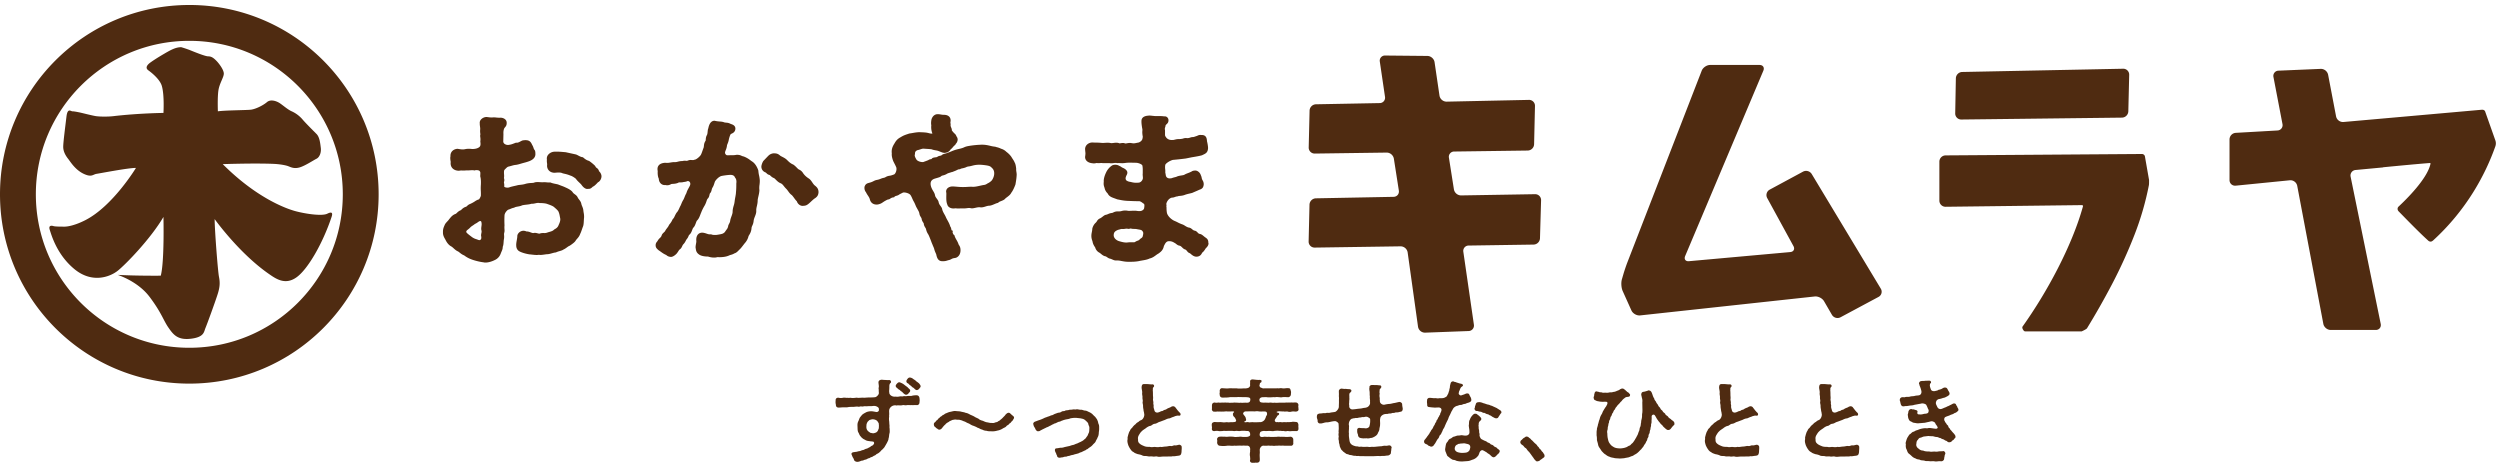
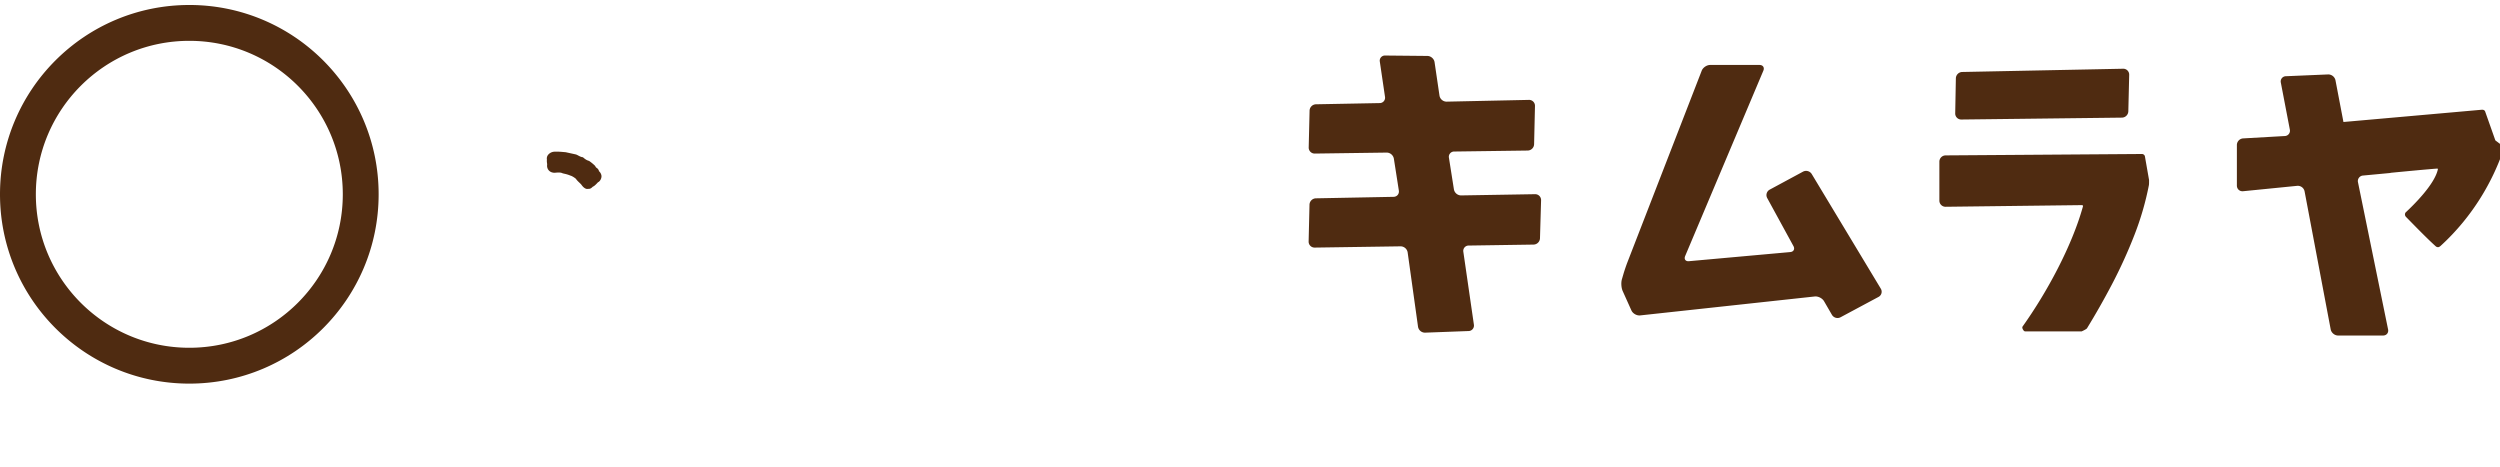
<svg xmlns="http://www.w3.org/2000/svg" width="337" height="63" fill="none">
-   <path d="M123.948 54.194c.025.242-.153.459-.407.41-.28-.012-.509.025-.7 0-.178.025-.394-.024-.61.012a.702.702 0 0 1-.318 0 .598.598 0 0 0-.254 0c-.204.06-.483.013-.7.025-.203.06-.203-.037-.368 0-.42.023-.713.397-.726.638-.025.193 0 .325 0 .458.013.204-.038.265 0 .446-.05.168-.025.482 0 .626.013.133.013.35.039.506.013.18-.026.277.025.494-.012.169.038.421-.038.638-.051.217-.038.482-.114.64 0 .216-.102.373-.217.613-.14.242-.19.338-.33.566-.038.085-.242.265-.28.326-.165.096-.242.265-.318.301a1.199 1.199 0 0 1-.356.265c-.165.049-.216.193-.369.242-.19.06-.254.18-.432.216-.165.036-.255.157-.356.157-.115 0-.306.168-.433.18-.228.025-.292.133-.432.133-.191 0-.356.157-.661.169h-.051c-.153 0-.382-.109-.42-.266a1.095 1.095 0 0 0-.191-.373c-.038-.132-.114-.265-.139-.361-.051-.097.012-.23.203-.29.127-.012.216-.036.445-.06.089-.012.28-.084.432-.096.115 0 .267-.12.471-.145.115-.012.267-.144.458-.18.152-.025.305-.157.445-.205.089-.036.127-.133.292-.193.089-.012.089-.072.204-.156.165-.17.089-.447-.165-.41-.077-.037-.102 0-.204-.025-.216-.047-.381-.023-.661-.144-.102-.072-.204-.108-.331-.18-.127-.085-.19-.157-.28-.23-.038-.084-.165-.168-.216-.289-.089-.156-.089-.217-.165-.337-.127-.192-.115-.47-.127-.783-.013-.278-.026-.506.127-.783l.14-.361c.012-.061.114-.17.216-.314.102-.096.153-.205.267-.253.153-.132.216-.12.33-.204.23-.133.522-.182.827-.182.229.025.458.073.598.097.127.048.381-.072.381-.253-.012-.096.013-.18-.025-.23-.013-.143-.305-.3-.509-.324-.33-.024-.305.036-.699.023-.267-.01-.433.037-.585.013-.153-.024-.369.06-.496.036-.191-.06-.318.072-.496.024-.178-.048-.445.025-.649.025-.241 0-.483 0-.635.023-.166.049-.394.049-.649.037-.28 0-.445.035-.661.035-.305.012-.407-.18-.395-.373a1.641 1.641 0 0 1-.05-.398c0-.048.012-.108.012-.156v-.072c0-.18.089-.314.344-.338.216.06.495.06.661.012.241-.048.458.049.661 0 .153.06.191 0 .305 0 .293.06.586.025.865-.012.267.06.534 0 .852 0 .128.024.395 0 .509-.012.331-.024.75 0 1.106-.048.229-.012.547-.385.522-.542.012-.181-.026-.265-.013-.35.025-.132-.051-.264 0-.433.051-.18-.038-.446-.038-.735.063-.205.165-.24.343-.29.127-.023.356.025.534.025.204 0 .331.036.534.012.102-.012.255.036.28.205.026.18-.063.156-.14.277-.127.193-.063.494-.089.59.013.205-.051.361 0 .615-.012.265.293.542.687.554.241-.024.331.048.687-.024.203-.049.368.012.483-.025.178-.06.28.013.483-.024.254-.048.484-.011.674-.035.178-.06.369-.073.649-.085.305.012.381.217.407.386.025.24.038.361 0 .53Zm-5.507 3.603c.051-.096.013-.241.038-.338.013-.108-.025-.168-.012-.277.012-.132-.128-.301-.204-.42-.14-.146-.356-.23-.61-.242-.127 0-.229.036-.318.06-.204.048-.216.133-.318.217-.114.096-.114.18-.165.277-.064.12-.051.289-.064.422-.013.241.051.47.242.627.063.023.063.107.14.12.063.012.101.096.19.108.127.012.242.072.433.049.229-.061.381-.097.508-.29.089-.132.09-.217.14-.313Zm2.302-5.747c-.025-.108.089-.253.153-.325.114-.12.203-.205.356-.193.076.012.318.12.445.193.191.12.267.205.394.29.127.096.216.143.356.3.115.12.204.157.242.29.013.156-.026.192-.102.3-.102.036-.064.097-.14.145-.051.06-.102.12-.267.156-.191.037-.42-.216-.509-.312-.114-.12-.305-.205-.381-.326-.178-.06-.293-.217-.407-.301-.114-.084-.127-.157-.14-.217Zm3.345-.048c0 .024.012.048.012.072a.288.288 0 0 1-.102.205c-.101.096-.063.133-.139.18-.102.061-.191.146-.318.121-.191-.036-.331-.289-.471-.337-.127-.048-.229-.229-.356-.289-.127-.06-.203-.217-.343-.29-.127-.035-.191-.168-.191-.265 0-.096.038-.168.115-.277.139-.192.241-.229.33-.229h.064c.127.024.267.06.445.217.14.084.28.169.382.29.088.06.228.157.381.289.127.18.165.205.191.313Zm12.605 4.288c0 .133-.114.254-.165.35-.064.133-.153.145-.217.241-.114.193-.241.17-.305.301-.114.133-.279.157-.343.265-.153.193-.28.17-.547.35a1.942 1.942 0 0 1-.687.253 2.385 2.385 0 0 1-.75.096c-.025 0-.038-.012-.063-.012h-.14c-.153 0-.318 0-.458-.06a1.3 1.3 0 0 1-.623-.168c-.267-.049-.356-.181-.611-.242-.14-.096-.368-.193-.598-.277-.152-.035-.419-.193-.559-.289-.254-.084-.33-.144-.559-.265-.178-.036-.407-.18-.585-.205-.217-.084-.471-.024-.624-.072-.127-.024-.381.048-.457.048-.178.072-.204.108-.369.157-.127.12-.267.18-.331.216-.14.097-.229.17-.267.242-.203.156-.343.361-.445.482-.114.156-.28.229-.394.217-.178-.025-.191-.109-.293-.157-.139-.06-.139-.133-.254-.205-.127-.084-.153-.217-.165-.313v-.06c0-.145.076-.217.152-.266.153-.132.153-.217.267-.276.128-.073.153-.205.255-.265.089-.025.14-.17.279-.23.115-.048.166-.156.293-.205.165-.06.216-.168.369-.217.178-.06.343-.168.635-.216.191-.036.382-.108.611-.108.038 0 .089.012.127.012.267.035.433.012.661.072.166.048.484.084.636.168.242.025.458.157.611.242.241.108.432.18.585.277.14.108.407.192.559.289.127.132.356.216.573.265.216.108.419.192.585.205.216.036.368.096.61.084.229.024.292 0 .458-.06.165-.073.292-.024.381-.157.166-.072.229-.109.318-.205.127-.096.229-.18.331-.29.165-.18.292-.276.394-.445.14-.12.229-.205.369-.217.114-.012.203.049.28.133.088.072.203.205.279.24l.14.133a.225.225 0 0 1 .051.145Zm11.423 2.085c-.013.217-.051.422-.153.566-.038.169-.191.374-.254.53-.064.194-.242.302-.369.446-.178.218-.293.29-.534.446-.14.096-.204.205-.331.205-.114.133-.19.133-.343.205l-.369.18a1.22 1.22 0 0 0-.356.145c-.369.12-.496.12-.674.193-.127.048-.318.048-.445.109-.153.072-.331.06-.42.107-.14.085-.343.025-.483.097-.152.073-.292.036-.432.084-.039.012-.089.012-.127.012-.179 0-.318-.096-.331-.24-.026-.121-.127-.23-.115-.302-.038-.084-.178-.313-.178-.47 0-.144.051-.252.23-.252.241-.025.419-.073.559-.085.14.024.381-.036.509-.084l.546-.121c.153-.011.344-.12.56-.157.216-.024.381-.168.56-.192.178-.084.318-.157.521-.24.114-.074.343-.158.458-.314.152-.072.229-.193.356-.386.14-.133.152-.301.241-.457.102-.182.09-.422.102-.627.026-.35-.114-.386-.14-.614-.025-.182-.229-.338-.356-.459-.165-.156-.292-.228-.56-.277-.152-.047-.47-.06-.711-.096a3.313 3.313 0 0 0-.802.072c-.216.109-.534.109-.775.193-.115.012-.217.084-.382.12a.984.984 0 0 1-.382.145c-.114.012-.254.12-.368.157-.127.084-.293.06-.369.168-.153.025-.356.193-.432.205-.102.037-.293.18-.446.205-.19.109-.33.157-.432.217-.216.097-.229.12-.432.217-.14.108-.191.097-.331.108-.165.012-.267-.156-.343-.265-.051-.193-.229-.373-.255-.517.013-.085-.051-.133-.051-.193v-.024c0-.109.102-.254.255-.302.178-.06.33-.133.636-.229a4.73 4.73 0 0 0 .521-.216c.216-.12.407-.145.534-.217.102-.025.356-.109.458-.18.153 0 .28-.074.471-.182l.47-.169c.204-.023.305-.023.471-.144.165-.12.368-.036.483-.133.089-.072.369-.048.496-.096.178-.072.33-.012.496-.06.051-.012.089-.024.14-.024.089 0 .165.012.254.012.038 0 .076 0 .115-.012.025 0 .063-.013.089-.013.165 0 .318.073.534.061.191-.012.356.108.585.12.203.012.305.096.521.193.178.073.305.157.458.289.14.157.254.254.381.373.127.193.242.29.28.447.089.12.089.349.178.541.064.133.064.302.064.47v.157c0 .229-.051.397-.051.554Zm11.181 2.025c0 .18-.026.3-.026.506-.025.24-.076.337-.114.385-.077.12-.293.144-.458.157-.267.036-.381.072-.611.047-.19.073-.495.013-.724.049h-.573c-.165 0-.343.036-.521.036a1.01 1.01 0 0 1-.267-.036c-.204-.06-.382.048-.662-.012-.177-.037-.444.036-.673-.037-.153-.047-.471.013-.674-.095-.204-.109-.484-.157-.624-.182-.19-.072-.445-.144-.559-.277-.204-.072-.343-.265-.432-.397a2.767 2.767 0 0 1-.293-.542c-.051-.18-.114-.361-.114-.566 0-.049 0-.097.012-.145.026-.109.013-.18.013-.265 0-.048 0-.097.025-.169.051-.18.064-.277.115-.397.012-.072.102-.314.178-.386a.743.743 0 0 1 .229-.349c.089-.06.14-.193.28-.325.127-.157.216-.157.317-.302.077-.084.166-.144.357-.252.05-.085.229-.181.368-.23.318-.168.433-.662.369-.83-.025-.302-.076-.302-.089-.531-.038-.229-.063-.301-.063-.554 0-.205-.089-.361-.051-.542.051-.23-.051-.35-.026-.615.013-.145-.076-.397-.038-.602.013-.314-.127-.602-.063-.868.025-.192.114-.301.305-.301h.229c.127 0 .241 0 .381.012.216.024.331.037.534.024.115.013.204.06.217.193.012.133-.09.18-.128.24-.076.146-.012.218-.05.35.025.229.025.47.025.639 0 .157.038.385.013.518-.038.205.076.433.038.566-.013.18.063.302.038.446-.026.157.051.337.101.518.039.301.319.361.471.326.178-.037.306-.109.382-.145.165-.084.229-.012.381-.145.089-.072.305-.084.394-.157.229-.18.484-.192.636-.324.077-.037.216-.085.293-.073.114.012.267.096.318.217.089.096.152.193.254.325.115.121.178.217.28.302.127.108.153.252.102.349-.051.096-.179.084-.255.072-.191-.024-.305.036-.356.048-.076-.012-.165.073-.42.145-.216.072-.343.169-.47.18-.293.025-.483.17-.661.23-.217.072-.458.18-.662.24-.19.049-.368.23-.635.254-.28.024-.407.264-.624.289-.178.024-.445.192-.584.313-.153.108-.433.277-.522.386-.203.18-.267.312-.382.493-.14.23-.178.422-.14.602-.012.314.039.435.23.603.152.133.33.217.572.314.229.108.483.12.75.108.28.084.534.012.7.012.203.024.495.06.725-.012.241.06.419-.024.712-.036.356-.013.483-.109.737-.072.254.035.318-.121.585-.085.178.024.458-.108.598-.085.102.024.267.133.267.23v.024c.013.072.013.132.013.193Zm15.721-2.929c0 .073.013.158.013.242v.072c0 .193-.089.349-.344.326h-.572c-.254.047-.432-.013-.559-.013a.94.94 0 0 1-.547-.012c-.216.048-.42-.048-.547 0-.229-.048-.394-.024-.674 0-.165.06-.458.012-.674 0-.254.012-.534.037-.7 0-.292.012-.572.109-.559.265a.525.525 0 0 0-.038.361c.076.217.254.205.483.182.127-.049.433 0 .598 0 .114-.049.407.035.56 0 .127.023.33-.012.559 0 .153-.025.356-.049.56-.012.241-.013.356 0 .559 0 .216.035.547.012.852-.013.191.025.369.205.343.41.013.193 0 .337 0 .41.052.216-.127.433-.343.397h-.852c-.216-.036-.419 0-.559-.012-.178-.036-.433.036-.56 0a1.424 1.424 0 0 1-.559 0c-.242.036-.407-.024-.56 0a3.278 3.278 0 0 1-.598 0c-.318.012-.508.41-.483.566-.013.157.025.301 0 .482-.038.373.025.675 0 .928s-.216.325-.42.325c-.025 0-.051-.012-.076-.012-.102 0-.216.024-.305.024-.038 0-.064-.012-.089-.012-.038 0-.064.012-.089.012-.229 0-.382-.156-.331-.373.051-.097 0-.326 0-.495-.051-.18-.038-.385.013-.662-.026-.18.038-.361-.013-.433-.013-.217-.203-.374-.458-.35-.152.024-.407-.036-.572 0-.229.012-.331-.024-.547 0-.191 0-.305.024-.534 0-.369.06-.712-.036-.992.012a3.39 3.39 0 0 1-.992 0c-.191-.012-.318-.205-.343-.398 0-.084.038-.301 0-.409-.064-.181.152-.422.343-.41.216-.024.318-.012.496 0 .127-.024.382.025.509.013.254-.037.699-.037.979.012.153.047.305-.012.534 0a1.37 1.37 0 0 1 .547 0c.203 0 .432.011.572 0 .153 0 .458-.097.471-.242.013-.144 0-.313-.102-.434-.152-.18-.267-.095-.483-.132a3.246 3.246 0 0 0-.687 0c-.254.06-.445-.024-.661 0-.28.06-.382-.024-.649 0-.178-.012-.33 0-.546 0-.204.025-.395-.036-.547.012-.166.013-.318.025-.56.013-.165-.05-.369-.037-.572 0-.254.023-.356-.133-.356-.302 0-.036.012-.06.012-.096.026-.097-.025-.266-.025-.434v-.048c.013-.23.127-.29.369-.35.229.024.47.024.636.024.165-.024.381.012.636.037l.407-.037c.165.037.317.025.546 0 .089 0 .128.025.267 0 .216-.012.458-.012.42-.264-.038-.085-.089-.242-.191-.374-.089-.108-.229-.18-.216-.35-.064-.132 0-.228.102-.337.076-.072.038-.145-.254-.12-.242 0-.497.012-.662 0-.178-.036-.445.048-.559.012-.166.036-.344-.012-.56.012-.165-.049-.432.048-.572 0-.191.048-.356-.145-.356-.326 0-.024.012-.047.012-.072v-.433c.013-.23.09-.35.344-.398.127.036.33.048.572 0 .127.06.343 0 .56.012.165.012.317-.024.547.012.165-.048.343.06.546 0 .242.036.458-.048.649 0 .165-.024.432.048.661 0 .14.036.42 0 .687 0 .267.024.47-.012.547-.169a.543.543 0 0 0 .038-.41c-.102-.132-.229-.144-.611-.168-.317.024-.864-.036-1.182 0-.356.024-.674-.024-.98.012-.305.06-.686.048-1.004.048-.204-.024-.331-.156-.331-.445-.051-.121.051-.253 0-.422 0-.205.102-.41.343-.397.357.023.662.06.992.012.293 0 .674.011.98.011.254.049.623.024.966 0 .127.024.496 0 .649-.108a.396.396 0 0 0 .178-.337c-.026-.072 0-.253 0-.446-.051-.157.089-.313.331-.313h.025c.382.036.623.084.941.06.102.012.254.036.242.145-.013.108-.013.192-.115.217-.152.095-.114.192-.14.288-.064.12-.012.157.013.266.013.06.051.096.293.18.139.097.355.025.584.048.255 0 .738-.011 1.005 0l.56-.011c.152.035.33-.049.572 0 .292.06.559-.049.839-.012.267-.013.28.18.343.409.039.133.013.229 0 .41.013.18-.152.373-.343.397-.305-.012-.585-.036-.839 0-.166.048-.331-.012-.572-.012-.166-.048-.42.049-.56 0-.318.024-.687.06-1.005 0l-.508.012c-.191.024-.293.072-.382.205-.051.072-.038.228.013.361.051.133.305.169.597.169.191-.024.522.024.7 0 .242-.048.407.06.674 0 .242.036.471.012.674 0 .178.012.356 0 .547 0 .127.024.356-.036.547-.012l.559-.012c.229.024.331-.012.572 0a.36.36 0 0 1 .344.35v.048c-.051.108 0 .253 0 .385v.048c.013.037.013.06.013.097 0 .168-.115.277-.357.3-.216 0-.343-.048-.572 0a.884.884 0 0 1-.559-.011c-.242-.012-.305.036-.56-.012-.152.012-.419-.013-.585-.025-.28.049-.483.097-.165.205.152 0 .216.12.165.205-.051.133-.114.12-.229.205-.038.133-.241.373-.292.47-.14.241.051.422.267.385.063-.047.203.049.305 0 .14-.047.331.061.547 0 .242-.012.407.037.547-.012.152.037.42-.012.559-.012.153-.048.318-.023.572 0 .268 0 .306.205.344.398 0 .048-.013.12-.013.192Zm-4.501-2c-.268-.011-.547.013-.827-.011-.165-.048-.407-.025-.547 0-.165-.013-.763-.025-.929 0-.368-.025-.495.012-.597.168-.14.193.102.313.254.578.064.109.064.205.089.29.064.18-.038.253-.216.325-.089.072.076.12.229.096.203-.036.203-.024.496.025.127-.037.216-.025.394-.037.305.049.662 0 1.005 0 .229.012.496-.168.61-.325.064-.157.127-.204.166-.397.05-.157.177-.217.152-.434-.012-.12-.038-.265-.279-.277Zm18.569-.397v.037c0 .192-.089.337-.19.36-.064.037-.255.049-.369.097-.267.049-.42 0-.522.072-.127.049-.305 0-.406.06-.128.073-.319.012-.471.073-.115.048-.293.012-.445.048-.191.024-.623.217-.636.639-.051.132.013.566-.013.734.013.253-.089.494-.089.65-.025.279-.165.386-.229.603-.127.242-.292.326-.445.422-.216.109-.318.169-.521.169-.178.06-.395.084-.56.036-.089.024-.178 0-.407.024-.178-.024-.381-.036-.457-.084-.166-.048-.267-.205-.28-.47-.089-.156-.115-.374-.089-.603-.051-.144.178-.289.305-.265.305.061.483.012.801.061.165.024.483-.085.534-.278.064-.228.115-.517.102-.783 0-.168.013-.24-.127-.337-.153-.096-.242-.168-.42-.168-.191 0-.241.084-.445.047-.191.013-.318.085-.496.061a.893.893 0 0 1-.483.06c-.191.072-.305.024-.382.084-.305 0-.508.41-.521.675-.038.18.063.313.013.458.025.289-.051.602 0 .891-.038.338.038.65.063.892.026.193.089.398.216.506.115.145.331.229.585.3.178.05.306 0 .42.062.089.047.292-.013.458.012.343.06.61-.025.89.024.204.036.394-.024.534-.012.204.023.534-.024.789-.049l.279-.024c.153.024.42-.096.662-.072.241.036.369-.048.559-.048.191 0 .356.24.28.373-.038.073-.013.181-.051.386-.038.217-.012.337-.076.386a.548.548 0 0 1-.382.228c-.19-.011-.356.06-.572.048-.191-.012-.356.025-.483.025-.038 0-.064-.012-.089-.012-.306-.013-.534.023-.84.023h-.839c-.356 0-.636-.011-.979-.011-.14-.037-.254-.012-.356-.012-.051 0-.089 0-.127-.025-.115-.012-.293.012-.484-.06-.19-.06-.356-.036-.457-.096-.14-.084-.344-.06-.433-.17-.152-.096-.267-.204-.356-.252-.063-.108-.241-.217-.292-.349-.064-.157-.165-.313-.178-.506-.013-.157-.127-.326-.09-.566a1.01 1.01 0 0 1-.025-.59c-.025-.134-.063-.35 0-.52-.051-.156 0-.373 0-.565a10.1 10.1 0 0 0-.025-.639c0-.157-.369-.422-.547-.36-.331.01-.699.143-.941.156-.255-.013-.471.06-.623.108-.191.024-.216.072-.369.036-.191.048-.369-.169-.343-.35.012-.168-.102-.3-.102-.481v-.072c.013-.254.063-.326.216-.386.178-.073.254-.024.509-.073.229-.048.369.012.508-.035.166-.06.382.012.573-.049.114-.036.445-.06.61-.096.165 0 .547-.386.547-.71 0-.338.025-.483.012-.82 0-.157.026-.361-.012-.603.025-.277 0-.397 0-.674 0-.205.216-.362.419-.337.166.024.382.06.522.024.165.048.369.035.496.048.127.012.254.084.254.192 0 .242-.229.242-.267.434-.038.205.013.398-.013.53.039.157-.025.386-.012.53 0 .206-.038.253-.013.41.025.12.013.229.013.278a.439.439 0 0 0 .509.349c.254-.013.495-.06.737-.085.229-.024.344-.024.585-.084.191-.048.356-.024.547-.108.191-.049.432-.326.432-.566 0-.073-.012-.205 0-.35-.025-.205-.051-.434-.025-.579-.051-.18-.013-.337-.038-.602-.013-.144-.077-.374-.013-.614-.051-.145.127-.301.369-.301.101 0 .229.012.381.012h.204c.127 0 .229.036.407.036.152 0 .229.072.229.205 0 .193-.229.265-.229.421.012.157-.051.29.012.494-.05.29-.038.361.013.615-.013.096-.013.205.013.373-.038.302.33.554.598.506.33-.072.47-.096.712-.108.254-.024.381-.085.623-.12.254-.037.585-.146.737-.146.166.025.356.17.331.35.013.24.064.398.076.542Zm5.726 2.253c-.051.109-.089.265-.216.446-.115.157-.128.301-.217.457-.102.181-.102.29-.254.41-.127.109-.115.338-.267.482-.166.157-.318.554-.471.736-.114.132-.14.277-.369.337-.178.048-.267-.06-.33-.073-.204-.036-.204-.169-.382-.229-.152-.048-.33-.133-.343-.349v-.024c0-.145.076-.24.165-.326.077-.096.089-.156.204-.253.076-.168.14-.18.241-.36.115-.085.115-.23.229-.35.102-.169.089-.205.229-.362.089-.096.166-.277.204-.373.076-.144.165-.217.203-.374.038-.132.166-.205.191-.373.025-.145.153-.18.191-.338.038-.156.127-.168.178-.337.038-.108.14-.157.14-.3 0-.085.114-.194.165-.447.051-.229-.114-.433-.483-.397-.191 0-.433.036-.598 0-.28-.012-.458-.049-.585-.06-.254-.024-.267-.206-.254-.398-.013-.097-.051-.265-.013-.47-.038-.217.153-.374.318-.374.254 0 .483.049.661.049.229-.036.42.06.598.012.203-.036.534.036.801-.097.115-.06.293-.144.318-.253.064-.144.165-.265.203-.445.026-.133.102-.23.102-.374 0-.108.077-.192.077-.422 0-.096.037-.204.101-.457.026-.096.14-.23.293-.23h.038c.102 0 .178.085.279.085.102 0 .23.108.37.108.127.072.368.109.508.145.127.085.153.072.165.157.051.156-.216.205-.305.373-.101.18-.153.41-.216.47-.013.205-.127.301.038.457.115.109.191.133.445.025.369-.097.42-.205.611-.193.178-.024.267.084.33.266.051.144.14.204.191.385a.7.7 0 0 1 .038.253c-.012.217-.267.301-.458.361-.178.024-.33.157-.432.145-.14-.012-.356.12-.445.132-.178.012-.305.012-.445.096l-.153.037a.91.91 0 0 0-.343.18c-.203.145-.242.362-.382.542l-.216.47c-.102.205-.165.301-.216.483-.064.204-.178.373-.216.47-.102.204-.153.324-.216.47Zm7.286 3.337c.09.084.09.205-.012.361-.051.109-.204.205-.267.278-.166.192-.305.325-.458.337-.14.012-.267-.096-.382-.205-.127-.133-.267-.252-.394-.301-.14-.108-.229-.205-.343-.24-.077-.061-.204-.121-.318-.181-.216-.12-.458.144-.496.325-.077.205-.14.422-.293.518-.152.205-.394.313-.496.361-.292.084-.483.205-.737.23-.216.024-.509.035-.763.06-.305 0-.509-.013-.827-.097a1.005 1.005 0 0 0-.394-.12c-.076.011-.254-.097-.356-.181-.102-.024-.204-.169-.305-.229-.102-.06-.216-.169-.229-.301-.077-.133-.089-.241-.153-.362-.051-.12-.089-.325-.063-.433.025-.133.051-.35.089-.519.05-.228.102-.277.254-.457.115-.193.165-.314.382-.386.152-.048.279-.24.47-.265.152-.024.382-.156.559-.145.191.012.369-.072.585-.035.28.047.331.047.497.035.101.012.457-.108.432-.457a2.635 2.635 0 0 0-.051-.566c-.013-.169-.064-.314-.013-.482.013-.23-.012-.446.127-.65.051-.17.153-.362.331-.555.102-.12.255-.265.407-.229.165-.024.229.084.382.193.101.06.165.132.267.24.088.085.178.182.14.326 0 .096-.102.156-.179.23-.152.155-.165.252-.165.492-.051.109.013.266 0 .375-.025.156.089.397.064.554-.026.12.089.277.051.445-.026.133.089.373.177.494.09.109.306.169.42.253.153.06.318.108.42.205.102.108.331.108.432.253.115.145.306.084.458.277.127.157.369.169.458.301.089.133.178.12.292.253Zm-4.056-.722c-.14-.097-.356-.109-.509-.157-.203-.06-.432.012-.522 0-.139-.012-.241.048-.381.048-.089 0-.14.084-.216.109-.191.06-.305.289-.318.505-.013.266.203.434.369.494.229.084.534.12.712.109.369-.024.585-.024.763-.193.178-.096.216-.373.254-.542 0-.145-.025-.277-.152-.373Zm4.349-4.386c0 .072-.025.169-.127.217-.051.12-.204.325-.255.41-.063.108-.088.193-.305.205-.178.011-.33-.109-.432-.157-.191-.084-.229-.169-.382-.229-.19-.048-.19-.145-.381-.169-.191-.023-.369-.193-.458-.18-.178.024-.293-.145-.496-.157-.229-.012-.344-.108-.483-.096-.128.012-.242-.085-.293-.217-.063-.157.051-.193.038-.29-.012-.072.064-.24.102-.36.038-.146.089-.302.369-.314.203-.037.42.024.674.133.242.047.42.156.661.192.166.024.242.097.382.133.165.036.203.084.381.157l.369.168c.076.06.191.12.331.217.19.108.216.132.292.265a.142.142 0 0 1 .013.072Zm5.815 5.904c0 .168-.127.24-.204.276-.203.181-.292.205-.381.278-.089.132-.331.18-.432.18-.115-.012-.179-.072-.267-.205-.14-.084-.14-.192-.267-.337a32.69 32.69 0 0 1-.319-.445l-.19-.254-.165-.168c-.191-.205-.191-.314-.344-.398-.203-.108-.216-.289-.432-.398-.166-.108-.267-.252-.267-.36v-.025c.012-.144.076-.24.165-.29.153-.132.203-.24.394-.325.102-.072.178-.144.254-.144.013 0 .039 0 .051.012h.026c.114 0 .216.06.292.157.077.048.229.144.267.24.14.097.255.23.382.362.203.217.343.265.445.446.114.192.165.132.254.313.089.18.204.169.293.338.089.18.19.18.267.337.076.145.153.157.178.373v.036Zm17.513-4.313c0 .072-.051.156-.14.216-.191.193-.28.337-.394.47-.128.097-.115.108-.293.132-.152.025-.356-.156-.457-.252-.102-.097-.255-.205-.344-.374-.178-.157-.229-.18-.343-.362-.14-.132-.229-.289-.331-.42-.127-.181-.178-.314-.318-.531-.178-.277-.47-.073-.458.132.013.23 0 .398-.012.495v.24c0 .18-.089.266-.064.47-.013.157-.102.325-.076.47-.077.192-.102.29-.115.47-.025.169-.165.253-.152.446.013.18-.153.313-.166.445-.012.205-.165.313-.19.434-.038.157-.242.325-.293.494-.14.217-.216.253-.33.434-.14.108-.255.253-.382.373a1.885 1.885 0 0 1-.419.313c-.128.049-.293.217-.471.242-.204.072-.394.168-.509.18-.241.048-.369.06-.547.109-.178 0-.343.035-.585.035-.241-.023-.534-.023-.712-.06-.178-.06-.445-.06-.623-.168a1.335 1.335 0 0 1-.534-.29c-.178-.095-.267-.18-.445-.373-.127-.108-.191-.24-.344-.47-.127-.168-.216-.313-.254-.53-.025-.168-.102-.373-.153-.602a2.855 2.855 0 0 0-.05-.663c.025-.18-.026-.482.05-.722-.025-.217.115-.434.14-.711.077-.181.115-.482.217-.687.063-.265.101-.398.267-.675.114-.156.127-.325.241-.494.102-.18.166-.277.28-.457.038-.06.114-.133.127-.193.191-.302.229-.566-.076-.554a1.178 1.178 0 0 0-.292 0c-.204 0-.369.011-.687-.061a1.024 1.024 0 0 1-.458-.156c-.076 0-.166-.097-.191-.277 0-.025-.013-.037-.013-.061 0-.072.026-.144.051-.193.051-.156 0-.18.064-.337.013-.096.063-.349.318-.313.102.012.089.072.178.036.216.109.318.072.496.097.127.072.254.047.47.035.217.025.318.025.522-.023.203-.049.369.023.521-.073.102.012.343-.048.496-.132.178-.073.293-.084.458-.23l.089-.036a.402.402 0 0 1 .203-.06c.115 0 .229.049.28.12.14.06.204.206.305.242.051.12.229.132.318.265.077.096.178.18.14.253 0 .229-.203.229-.394.253a.574.574 0 0 0-.254.084c-.153.133-.229.169-.28.229-.165.145-.178.253-.344.361-.139.205-.292.326-.355.398-.153.157-.14.205-.242.301-.14.145-.14.314-.242.374-.14.145-.14.35-.229.41-.101.12-.127.349-.203.445-.128.096-.102.35-.178.458-.153.229-.077.313-.14.458-.077.108-.038.277-.115.47-.05.18-.012.289-.063.457a.78.78 0 0 0-.026.447c.013.264.013.517.089.782.051.29.14.494.28.651.153.24.344.337.522.446.19.108.445.157.801.168.178 0 .241-.011.47-.048.178-.024.331-.096.458-.133.127-.072.242-.168.394-.204.115-.036.191-.205.344-.302.114-.095.216-.265.356-.47.063-.144.191-.289.292-.541.115-.133.166-.398.242-.579.114-.156.076-.445.191-.626.101-.253.051-.362.127-.627-.013-.252.076-.385.101-.638.039-.17-.012-.35.051-.615.013-.145.026-.373.013-.59l-.013-.843c.039-.302-.012-.458-.088-.735.012-.097-.077-.229-.051-.35.025-.217.114-.313.343-.337.191-.024.343-.096.509-.132.063-.06.178-.06.267-.025.241.049.318.35.381.519.076.228.14.42.242.53.012.18.127.288.254.47.038.18.191.277.28.458.038.18.229.264.292.41.051.203.255.252.318.396.064.17.331.266.356.386.038.157.28.205.395.385.089.182.292.205.432.386.191.133.394.253.394.458v.048c.013.012.013.036.013.049Zm11.424 3.253c0 .18-.026.3-.026.506-.026.24-.076.337-.114.385-.077.12-.293.144-.458.156-.267.037-.382.072-.611.048-.19.073-.496.012-.724.049h-.573c-.165 0-.343.036-.521.036-.089 0-.178-.012-.267-.036-.204-.06-.382.048-.662-.012-.177-.037-.444.036-.674-.037-.152-.048-.47.012-.674-.095-.203-.109-.483-.157-.623-.182-.191-.072-.445-.144-.559-.277-.204-.072-.344-.265-.433-.397a2.82 2.82 0 0 1-.292-.542c-.051-.18-.114-.362-.114-.567 0-.048 0-.096.012-.144.026-.109.013-.181.013-.265 0-.048 0-.097.025-.169.051-.18.064-.277.115-.397.012-.072.102-.314.178-.386a.743.743 0 0 1 .229-.35c.089-.06.14-.192.28-.325.127-.156.216-.156.317-.3.077-.085.166-.145.357-.254.05-.084.228-.18.368-.229.318-.168.433-.662.369-.83-.025-.302-.076-.302-.089-.531-.038-.229-.063-.302-.063-.554 0-.205-.09-.361-.051-.542.051-.23-.051-.35-.026-.615.013-.145-.076-.397-.038-.602.013-.314-.127-.602-.064-.868.026-.193.115-.301.306-.301h.229c.127 0 .241 0 .381.012.216.024.331.036.534.024.115.012.204.06.216.193.013.133-.089.18-.127.24-.076.146-.012.218-.051.35.026.229.026.47.026.639 0 .157.038.385.013.518-.039.205.076.433.038.566-.013.18.063.302.038.446-.026.157.051.337.101.518.038.301.318.361.471.326.178-.037.305-.109.381-.145.166-.085.23-.013.382-.145.089-.072.305-.084.394-.157.229-.18.483-.192.636-.325.077-.036.216-.084.293-.072.114.012.267.096.318.217.088.096.152.192.254.325.114.12.178.217.28.302.127.107.152.252.101.349-.051.096-.178.084-.254.072-.191-.024-.305.036-.356.048-.076-.012-.165.072-.42.145-.216.072-.343.169-.47.18-.293.024-.483.17-.661.23-.217.072-.458.18-.662.24-.191.048-.369.23-.636.253-.28.025-.407.265-.623.29-.178.024-.445.192-.585.313-.152.108-.432.277-.521.386-.204.18-.267.312-.382.493-.14.229-.178.422-.14.602-.012.314.038.434.229.603.153.133.331.217.573.313.229.109.483.121.75.109.28.084.534.012.699.012.204.024.496.06.725-.012.242.06.42-.024.713-.037.355-.012.482-.108.737-.072.254.036.318-.12.585-.084.178.024.458-.108.598-.085.101.024.267.133.267.23v.024c.013.072.013.132.013.192Zm13.483 0c0 .18-.026.3-.026.506-.026.24-.076.337-.114.385-.077.12-.293.144-.458.156-.267.037-.382.072-.611.048-.19.073-.496.012-.724.049h-.573c-.165 0-.343.036-.521.036-.089 0-.178-.012-.267-.036-.204-.06-.382.048-.662-.012-.177-.037-.445.036-.674-.037-.152-.048-.47.012-.674-.095-.203-.109-.483-.157-.623-.182-.191-.072-.445-.144-.559-.277-.204-.072-.344-.265-.433-.397a2.875 2.875 0 0 1-.292-.542c-.051-.18-.114-.362-.114-.567 0-.048 0-.096.012-.144.026-.109.013-.181.013-.265 0-.048 0-.097.025-.169.051-.18.064-.277.115-.397.013-.072.102-.314.178-.386a.743.743 0 0 1 .229-.35c.089-.06.14-.192.28-.325.127-.156.216-.156.317-.3.077-.085.166-.145.357-.254.05-.084.228-.18.368-.229.318-.168.433-.662.369-.83-.025-.302-.076-.302-.089-.531-.038-.229-.064-.302-.064-.554 0-.205-.089-.361-.05-.542.05-.23-.051-.35-.026-.615.013-.145-.076-.397-.038-.602.013-.314-.127-.602-.063-.868.025-.193.114-.301.305-.301h.229c.127 0 .241 0 .381.012.216.024.331.036.534.024.115.012.204.06.217.193.012.133-.09.18-.128.24-.076.146-.012.218-.051.35.026.229.026.47.026.639 0 .157.038.385.013.518-.039.205.076.433.038.566-.013.18.063.302.038.446-.026.157.051.337.102.518.038.301.317.361.47.326.178-.037.305-.109.381-.145.166-.085.23-.013.382-.145.089-.072.305-.084.394-.157.229-.18.483-.192.636-.325.076-.036.216-.084.293-.072.114.012.267.096.318.217.089.096.152.192.254.325.114.12.178.217.28.302.127.107.152.252.101.349-.05.096-.178.084-.254.072-.191-.024-.305.036-.356.048-.076-.012-.165.072-.42.145-.216.072-.343.169-.47.18-.293.024-.484.17-.661.23-.217.072-.458.18-.662.24-.191.048-.369.23-.636.253-.28.025-.407.265-.623.29-.178.024-.445.192-.585.313-.152.108-.432.277-.521.386-.204.18-.267.312-.382.493-.14.229-.178.422-.14.602-.012.314.039.434.23.603.152.133.33.217.572.313.229.109.483.121.75.109.28.084.534.012.699.012.204.024.496.06.725-.012.242.06.42-.024.713-.037.355-.012.482-.108.737-.072.254.036.318-.12.585-.084.178.024.458-.108.598-.085.101.024.267.133.267.23v.024c.013.072.013.132.013.192Zm10.341 1.806c-.076 0-.14-.012-.216-.024-.203-.036-.381 0-.521 0-.038 0-.077 0-.115-.011-.178-.037-.483.011-.623-.049-.178-.072-.496-.048-.623-.108-.153-.109-.445-.06-.598-.193-.229-.084-.369-.144-.559-.326a4.471 4.471 0 0 0-.433-.373c-.178-.169-.203-.434-.292-.578-.076-.145-.114-.386-.076-.639-.064-.205 0-.313.063-.541a1.85 1.85 0 0 1 .204-.47c.114-.145.165-.314.317-.386.09-.048.267-.278.407-.301.191-.037.23-.145.471-.205.191-.049.293-.12.509-.18a3.35 3.35 0 0 1 .534-.097c.229-.012.369.036.547-.024.203-.037.661.072.915.084.216.048.395-.096.293-.24-.064-.146-.153-.242-.204-.326-.063-.025-.063-.145-.127-.23-.089-.12-.369-.216-.458-.204-.19.024-.292.073-.432.096-.255.049-.509.133-.674.12-.293.037-.47.037-.687.06-.254.013-.42-.06-.547-.06-.216-.023-.317-.132-.457-.192-.178-.048-.255-.217-.306-.337-.089-.193-.063-.338-.114-.543 0-.072.076-.252.089-.47.102-.204.127-.264.318-.313.127-.035.178.06.33.037.102-.013.204.06.267.072.153.024.357.096.306.289-.039.12-.026.205.038.266.102.084.267.035.318.06.305.012.445-.085.661-.097.191-.012.407-.049.458-.217.051-.18.051-.313-.051-.433-.064-.17-.127-.338-.254-.567-.077-.084-.42-.253-.763-.132-.382.06-.636.12-.814.144-.255.096-.394.073-.636.108-.191.025-.331.072-.559.061-.064 0-.217.048-.331.036-.216-.012-.293-.193-.331-.35-.038-.108-.025-.12-.076-.325-.013-.048-.051-.12-.051-.18 0-.036.013-.06.025-.085 0-.133.115-.229.242-.277.14-.048.369.036.496-.036.203-.048.42.012.636-.06.178-.06.432-.037.597-.084.217-.072.471-.049.624-.097.19-.036.369-.277.292-.602a3.626 3.626 0 0 0-.242-.711c.013-.133-.114-.229-.063-.337a.335.335 0 0 1 .33-.265c.14-.024.319 0 .522-.037h.089c.127 0 .178-.012.293-.012h.101c.102 0 .229 0 .267.157.039.169-.025.157-.089.229-.089.096-.012.108-.063.217.012.205.051.325.152.59.077.205.369.265.598.193.127-.036.318-.049.42-.157.14-.011.368-.084.483-.156.127-.085.28-.169.432-.145.191.012.242.108.331.265.051.157.165.253.178.35.076.06.076.192.051.289-.038.132-.115.144-.229.24-.242.12-.382.23-.636.254a2.128 2.128 0 0 1-.572.156c-.28.096-.331.266-.356.338-.089.252 0 .385.089.578.102.228.165.361.406.421.153.036.306-.036.497-.12.203-.096.33-.108.508-.229.166-.036.306-.144.509-.23.102-.047.267-.168.382-.168.203-.012.279.084.317.23.09.132.128.168.166.3.012.085.127.157.127.278v.072c0 .096-.076.145-.229.277-.191.145-.28.108-.394.205-.115.096-.369.133-.484.205-.139.084-.381.133-.61.241-.267.108-.216.505-.114.578.025.144.165.253.229.374.05.132.19.18.228.277a.444.444 0 0 0 .217.337c.025.157.165.229.229.325.076.109.228.265.33.374.127.168.191.24.204.385.012.241-.115.205-.191.35-.076.144-.242.168-.28.24-.051.097-.203.205-.432.181-.204-.024-.191-.156-.382-.205-.178-.048-.178-.132-.432-.217-.153-.012-.28-.168-.382-.156-.076.012-.229-.12-.432-.133-.153.012-.318-.06-.496-.096-.178-.024-.42 0-.56-.036-.178 0-.432.048-.585.06-.228.012-.381.145-.559.169-.229.036-.28.24-.394.337-.14.169-.127.326-.153.519-.063.216.102.493.267.59.191.168.344.288.649.288.28.133.559.121.814.121.254.072.483.012.712.012.216.024.407.024.585-.024.203-.024.318.012.61-.036.089-.024.229.108.254.217.077.169-.088.253-.076.458-.076.253-.051.361-.089.457a.404.404 0 0 1-.381.241c-.026 0-.064 0-.102-.011-.242-.013-.42.035-.598.035ZM37.724 13.916c-.436-.291-1.235-.582-1.743-.146-.508.436-1.526.944-2.179 1.018-.654.072-3.414.072-4.432.217 0 0-.072-1.889.074-2.833.144-.945.726-1.744.726-2.252 0-.509-.653-1.38-1.018-1.743-.362-.363-.653-.581-1.09-.581-.435 0-2.178-.727-2.542-.873a17.25 17.25 0 0 0-1.09-.362c-.798 0-1.524.436-2.397.944-.87.51-1.525.944-1.814 1.162-.292.218-.728.653-.22 1.017.509.363 1.57 1.242 1.817 2.106.364 1.27.217 3.632.217 3.632s-3.34.037-6.754.436c-.726.086-1.817.074-2.325 0-.51-.072-1.89-.436-2.253-.508-.363-.073-.726-.145-.944-.145-.217 0-.653-.51-.799.727-.144 1.234-.436 3.413-.436 4.067 0 .655.364 1.235.655 1.6.29.361.944 1.488 2.106 2.032 1.094.513 1.234.073 1.743 0 .509-.073 4.214-.798 5.302-.798 0 0-3.123 5.156-6.827 7.044-1.361.696-2.361.873-2.797.873-.435 0-1.272 0-1.49-.072-.217-.072-.726-.146-.507.507.217.654.944 3.343 3.34 5.303 2.398 1.962 4.795 1.018 5.811.218 1.018-.798 4.432-4.286 6.175-7.262 0 0 .146 6.028-.362 7.917 0 0-3.124.036-5.813-.11 0 0 2.69.836 4.287 2.942 1.598 2.108 1.888 3.197 2.543 4.141.654.944 1.234 1.743 3.05 1.525 1.817-.218 1.744-.944 1.962-1.452.218-.508 1.381-3.705 1.67-4.649.29-.944.29-1.525.147-2.252-.147-.726-.582-6.32-.582-7.772 0 0 3.279 4.6 7.337 7.409.944.654 2.18 1.526 3.705.434 1.525-1.089 3.537-4.582 4.72-8.134.146-.436.146-.799-.58-.436-.726.362-3.05 0-4.36-.363-1.305-.364-5.23-1.817-9.733-6.32 0 0 4.214-.146 6.83-.037.872.037 1.67.182 2.034.327.362.145.797.363 1.525.145.725-.216 1.815-.944 2.251-1.16.436-.22.653-.873.582-1.455-.074-.58-.146-1.452-.582-1.889-.436-.435-1.526-1.526-1.888-1.96a4.216 4.216 0 0 0-1.454-1.09c-.509-.217-1.162-.8-1.598-1.089Z" fill="#4F2B11" />
-   <path d="M25.52.673C11.426.673 0 12.098 0 26.192c0 14.093 11.426 25.52 25.52 25.52s25.52-11.426 25.52-25.52S39.614.672 25.52.672Zm0 46.206c-11.425 0-20.687-9.262-20.687-20.687 0-11.426 9.262-20.687 20.687-20.687 11.426 0 20.689 9.262 20.689 20.687S36.946 46.879 25.52 46.879Zm151.011-31.966a.887.887 0 0 1 .858-.855l8.593-.162a.722.722 0 0 0 .716-.847l-.699-4.744a.697.697 0 0 1 .717-.82l5.702.056c.461.005.893.382.961.838l.664 4.513a.974.974 0 0 0 .96.81l11.094-.237a.795.795 0 0 1 .818.82l-.118 5.158a.88.88 0 0 1-.858.85l-9.915.133a.707.707 0 0 0-.707.84l.671 4.264a.994.994 0 0 0 .968.813l9.968-.167a.795.795 0 0 1 .814.824l-.148 5.12a.887.887 0 0 1-.862.85l-8.751.13a.721.721 0 0 0-.719.844l1.423 9.82a.74.74 0 0 1-.719.86l-5.86.218a.948.948 0 0 1-.952-.8l-1.399-10.02a.973.973 0 0 0-.952-.817l-11.578.17a.802.802 0 0 1-.818-.825l.117-4.961a.887.887 0 0 1 .858-.855l10.478-.201c.461-.01.78-.39.709-.845l-.673-4.304a.997.997 0 0 0-.968-.816l-9.693.133a.802.802 0 0 1-.818-.826l.118-4.962Zm52.856-5.374c.166-.43.68-.782 1.141-.782h6.659c.461 0 .692.348.513.772l-10.539 24.983c-.179.425.05.738.509.697l13.653-1.23c.459-.04.654-.406.433-.81l-3.537-6.473a.835.835 0 0 1 .336-1.133l4.495-2.425a.89.89 0 0 1 1.17.32l9.311 15.453a.79.79 0 0 1-.307 1.114l-5.121 2.743a.875.875 0 0 1-1.159-.33l-1.066-1.839c-.232-.398-.796-.684-1.254-.634l-23.534 2.553c-.459.05-.989-.254-1.178-.675l-1.174-2.612c-.189-.42-.238-1.127-.11-1.57l.21-.72c.128-.442.37-1.156.537-1.586L229.387 9.54Zm106.988 9.386c-.369-1.05-1.359-3.84-1.376-3.895a.361.361 0 0 0-.171-.189c-.09-.052-.242-.052-.242-.052l-13.343 1.183-5.346.473a.95.95 0 0 1-.993-.749l-1.074-5.624a1.003 1.003 0 0 0-.994-.788l-5.693.242a.705.705 0 0 0-.68.86l1.214 6.332a.716.716 0 0 1-.679.87l-5.622.32a.9.9 0 0 0-.837.885v5.48c0 .461.375.8.834.755l7.301-.727a.935.935 0 0 1 .99.74l3.521 18.615c.085.453.533.823.994.823h6.072c.461 0 .763-.37.67-.821l-4.057-19.837a.745.745 0 0 1 .666-.906l3.713-.348v-.019c2.299-.224 4.889-.468 6.275-.572.022-.002.066-.006.093.02.028.026.023.072.018.094-.451 2.046-3.29 4.811-4.28 5.739a.411.411 0 0 0-.151.354c.001.079.03.198.162.331.802.812 2.723 2.809 3.996 3.949a.48.48 0 0 0 .32.108c.141-.015.273-.127.335-.184 4.459-4.076 7.02-8.843 8.37-12.683a1.22 1.22 0 0 0-.006-.78Zm-71.99-2.813 21.655-.256a.878.878 0 0 0 .858-.848l.117-4.922a.797.797 0 0 0-.818-.821l-21.694.438a.88.88 0 0 0-.853.855l-.087 4.725a.81.81 0 0 0 .822.829Zm25.308 8.152-.56-3.198a.393.393 0 0 0-.159-.228.417.417 0 0 0-.262-.08l-17.598.126-8.849.063a.848.848 0 0 0-.838.844v5.254c0 .461.377.834.838.828l8.849-.108h.053l.193-.003 3.074-.037 6.198-.075c.049 0 .086.003.12.042.036.042.044.08.027.142-1.476 5.326-4.856 11.582-8.128 16.17-.112.158.019.401.135.548.052.066.143.124.222.124h7.592s.642-.285.73-.428a101.302 101.302 0 0 0 3.369-5.934 65.486 65.486 0 0 0 3.044-6.698 38.968 38.968 0 0 0 1.932-6.676c.024-.125.018-.676.018-.676ZM80.742 23.082l-.019-.096a.74.74 0 0 0-.287-.35.432.432 0 0 1-.175-.209l-.065-.092a5.681 5.681 0 0 0-.769-.63l-.075-.032c-.294-.08-.506-.247-.716-.425l-.061-.052-.08-.011c-.19-.026-.419-.15-.586-.24a1.807 1.807 0 0 0-.264-.123l-1.391-.304-.198-.017c-.442-.04-.825-.071-1.215-.052a1.16 1.16 0 0 0-.943.406.796.796 0 0 0-.174.66 1.81 1.81 0 0 0 .015.47c.012.095.022.176.015.242a.932.932 0 0 0 .223.74c.185.207.46.323.798.323h.006c.377-.038.798-.068 1.026.058l.177.05c.27.058.502.107.922.278.16.03.526.248.733.434.126.194.306.363.465.514.121.114.236.222.298.315.198.281.482.533.761.533a.448.448 0 0 0 .124-.018c.272.031.44-.103.61-.278.221-.095.408-.288.56-.446a1.31 1.31 0 0 0 .138-.153c.29-.118.486-.511.486-.805l-.004-.094c-.055-.311-.204-.471-.293-.567-.018-.02-.044-.042-.042-.03Z" fill="#4F2B11" />
-   <path d="M61.152 33.473c.164.15.35.32.587.417.076.043.148.102.225.164.155.125.346.278.602.37.468.356.881.515 1.26.635.455.144.985.262 1.332.298a.957.957 0 0 0 .3.035c.355 0 .826-.13 1.262-.35a1.5 1.5 0 0 0 .786-.882c.039-.102.075-.185.107-.26.085-.197.16-.37.156-.626.087-.196.103-.427.119-.653.009-.13.017-.26.044-.387.04-.22.029-.388.02-.522a.874.874 0 0 1 .02-.34c.053-.168.043-.326.032-.495-.008-.125-.019-.27.004-.495a13.097 13.097 0 0 1 0-1.346c.018-.315.288-.63.486-.766.117-.029.23-.077.34-.124.136-.057.276-.116.416-.137l.108-.04c.103-.065.264-.094.434-.124.197-.036.42-.076.578-.162.184-.049.383-.07.576-.092.236-.026.48-.054.696-.125.197.014.377-.028.539-.063.183-.04.342-.076.564-.032.445 0 .824.044 1.021.122.358.127.728.258.905.407.23.198.516.444.605.612.114.26.142.412.188.663.017.092.036.194.058.29.037.318-.116.641-.233.895-.097.316-.432.496-.532.544l-.087.065c-.145.162-.39.23-.626.297a3.832 3.832 0 0 0-.28.087 1.035 1.035 0 0 1-.444.06c-.158-.003-.337-.007-.568.075-.06.022-.173-.008-.282-.036-.164-.043-.35-.09-.535-.042-.109.027-.266-.035-.417-.091-.143-.053-.29-.108-.497-.12-.045.004-.056 0-.11-.02a.906.906 0 0 0-.37-.073.884.884 0 0 0-.647.324.653.653 0 0 0-.162.485c-.02.185-.049.347-.075.496-.043.243-.085.472-.069.69 0 .336.153.622.395.759.26.165.885.358 1.413.432.109.007.229.02.352.035.312.036.634.072.896.02.215.045.498.002.774-.038.134-.02.258-.04.343-.04.188 0 .397-.059.618-.12.174-.05.354-.1.49-.11l.1-.025c.163-.078.323-.123.466-.165.2-.058.39-.113.496-.199.204-.09.359-.204.495-.304.126-.092.234-.171.359-.216l.202-.135c.256-.187.548-.398.645-.618.052-.065.102-.122.15-.177.16-.18.325-.368.435-.69.082-.155.15-.354.222-.563.046-.136.096-.281.155-.43.077-.2.09-.468.105-.75.008-.145.015-.295.032-.439l.001-.01a2.621 2.621 0 0 0-.053-.646 4.102 4.102 0 0 1-.044-.315c-.017-.208-.094-.395-.162-.56a1.65 1.65 0 0 1-.107-.31c-.04-.246-.178-.425-.3-.583-.07-.091-.138-.178-.177-.256-.094-.232-.266-.359-.419-.47-.105-.078-.196-.145-.252-.23-.132-.227-.45-.444-.98-.678a5.487 5.487 0 0 0-.55-.226c-.15-.056-.304-.114-.483-.187a9.389 9.389 0 0 0-.34-.073c-.225-.046-.403-.081-.613-.166l-.057-.024-.062.003c-.16.01-.294-.003-.428-.015a2.623 2.623 0 0 0-.584-.008l-.209-.012c-.385-.022-.72-.042-.933.066-.111.026-.235.031-.37.04a3.439 3.439 0 0 0-.75.106c-.245.09-.503.117-.83.152l-.19.025c-.162.045-.332.082-.495.119-.258.058-.502.112-.685.185-.196.07-.495.045-.64-.05a.144.144 0 0 1-.054-.055 1.272 1.272 0 0 0-.018-.458c-.013-.07-.024-.137.003-.202a.726.726 0 0 0-.018-.487c.04-.223.025-.386.013-.517-.004-.05-.009-.099-.009-.15 0-.304 0-.385.155-.533l.1-.097c.144-.143.22-.213.356-.248.15-.035.284-.074.41-.11.19-.053.354-.1.491-.112.258-.02.527-.1.789-.18a9.44 9.44 0 0 1 .283-.082l.188-.05c.158-.042.317-.083.612-.188.223-.088.811-.32.852-.898 0-.26 0-.53-.146-.662a.96.96 0 0 1-.11-.248 1.505 1.505 0 0 0-.178-.392c-.22-.507-.46-.73-1.28-.61a1.948 1.948 0 0 0-.283.13c-.168.09-.373.203-.543.18l-.068-.009-.246.094c-.252.098-.404.157-.655.195a.777.777 0 0 1-.638-.116.428.428 0 0 1-.186-.298l.024-1.034c-.025-.349.04-.7.162-.845l.058-.07c.133-.15.241-.305.215-.674-.041-.423-.495-.614-.82-.614-.243.015-.456-.008-.626-.026a2.74 2.74 0 0 0-.309-.019 2.732 2.732 0 0 1-.731-.024l-.209-.024a1.03 1.03 0 0 0-.79.367.638.638 0 0 0-.14.499c-.007.132.012.273.03.41.022.158.043.322.02.474-.011.208.004.338.017.45.012.11.02.164-.009.28l-.011.046.022.192c.022.166.041.309.008.545l-.006.038.006.039c.05.359.038.596-.174.744-.2.136-.426.204-.766.227-.08.01-.184 0-.297-.01a2.754 2.754 0 0 0-.74.018c-.34.09-.598.047-.957-.01l-.154-.024-.038.004c-.401.05-.617.235-.728.383a.907.907 0 0 0-.172.621c-.056.212-.018.45.01.63.01.065.023.122.02.163-.05.4.092.657.22.802.202.23.523.356.901.356l.069-.01c.107-.027.251-.023.418-.021.166.003.347.006.488-.016.163.01.332 0 .5-.011.2-.014.39-.026.552.006l.07.014.068-.021c.195-.062.428-.001.544.033.123.096.17.236.167.276l-.007.041.006.042c.007.058 0 .124-.004.188-.01.133-.02.282.036.413.045.277.058.597.039.947a6.22 6.22 0 0 0-.006.86c.008.17.015.335.006.583.01.122-.187.48-.258.536-.194.052-.39.153-.607.307a4.54 4.54 0 0 1-.597.317.991.991 0 0 0-.379.25c-.08.076-.122.114-.224.14-.276.093-.461.277-.572.387-.026.026-.05.046-.028.046-.267.084-.44.25-.567.372a.69.69 0 0 1-.163.133c-.393.131-.62.407-.756.573-.028.034-.052.064-.074.084l-.044.056c-.07.112-.167.214-.26.313-.132.143-.27.29-.34.458l-.038.086c-.095.217-.202.463-.202.8v.183c0 .312.132.594.317.899.084.175.34.706.812.943.107.063.206.154.31.25Zm3.75-2.411c.035.136.012.246-.014.374-.028.14-.06.3-.017.44.047.36-.06.434-.19.486-.08.03-.198-.017-.312-.062a1.817 1.817 0 0 0-.174-.062 1.83 1.83 0 0 1-.652-.342l-.133-.1c-.242-.186-.545-.416-.559-.535.01-.143.065-.192.239-.328.085-.067.176-.139.274-.24.114-.13.232-.206.355-.286.102-.066.2-.13.294-.214.206-.095.32-.178.414-.246.059-.043.112-.083.194-.122.091-.032.164-.037.2-.013.04.026.086.113.098.304.018.116 0 .249-.02.39-.024.184-.05.375.002.556Zm37.514-6.812a4.504 4.504 0 0 0-.092-.592 4.164 4.164 0 0 1-.097-.636l-.015-.075c-.113-.32-.373-.902-.836-1.185a7.365 7.365 0 0 1-.234-.166 3.452 3.452 0 0 0-.888-.503 1.095 1.095 0 0 1-.307-.1c-.151-.067-.322-.142-.695-.12-.367.08-.765.038-1.162.06-.109.012-.203-.041-.273-.128a.375.375 0 0 1-.067-.34c.023-.09.05-.152.078-.218.054-.129.115-.275.164-.568l.007-.032-.005-.041c.002-.029.038-.118.065-.183.064-.153.15-.363.19-.624.078-.346.184-.616.257-.72a.66.66 0 0 1 .11-.058c.164-.074.468-.21.513-.629.033-.463-.38-.603-.557-.663-.04-.014-.076-.024-.1-.038a1.312 1.312 0 0 0-.564-.155c-.09-.009-.185-.017-.27-.038-.22-.09-.42-.105-.631-.12-.154-.012-.329-.025-.57-.077l-.13-.024c-.237 0-.657.132-.824 1.01-.062.134-.077.294-.094.464-.015.161-.033.345-.094.453-.136.24-.15.454-.159.61-.004.058-.008.137-.022.157-.188.287-.208.496-.226.68-.008.082-.015.167-.036.244-.07.182-.124.335-.172.47-.06.175-.11.316-.177.457-.116.257-.64.68-.815.693l-.084.02c-.142.06-.228.051-.35.04a.94.94 0 0 0-.473.048c-.173.07-.227.064-.315.054a1.186 1.186 0 0 0-.492.038c-.257-.007-.443.04-.608.081a1.385 1.385 0 0 1-.534.055c-.156.009-.299.033-.441.056-.225.039-.42.072-.724.034-.28.022-.679.086-.896.386-.137.19-.173.435-.11.732-.024.435.025.781.146 1.032.017.354.167.558.292.668.168.147.392.21.566.181.146.03.449.092.781-.11.051-.031.18-.04.305-.048.17-.012.382-.026.636-.127.12-.072.156-.072.305-.07.075.003.156.003.323-.016.07-.022.144-.032.218-.042.133-.02.283-.04.429-.114a.327.327 0 0 1 .307.114c.096.119.113.3.042.465-.049.116-.114.232-.179.35-.119.215-.242.438-.3.685-.117.203-.185.37-.25.533a4.199 4.199 0 0 1-.144.333 3.138 3.138 0 0 0-.295.592c-.054.13-.104.254-.18.371-.085.202-.263.622-.433.783l-.045.055a4.402 4.402 0 0 0-.238.453c-.086.183-.132.275-.227.355l-.076.106c-.049.124-.17.375-.423.66l-.053.089c-.049.138-.183.31-.29.448-.066.085-.124.16-.183.268-.035.101-.108.168-.2.252-.121.112-.273.252-.316.454-.056.142-.136.218-.237.316a1.33 1.33 0 0 0-.299.382l-.044.043-.006.037a.672.672 0 0 0-.213.508c0 .299.147.436.318.596l.09.078c.112.07.209.141.301.208.201.146.409.297.715.423.1.09.269.24.641.262.305 0 .667-.333.773-.454a2.6 2.6 0 0 0 .205-.29c.08-.124.147-.231.242-.292.153-.109.228-.268.294-.409.048-.102.093-.199.16-.263a1.55 1.55 0 0 0 .302-.435c.057-.107.11-.209.194-.306.102-.123.155-.25.197-.35.037-.088.061-.144.094-.17.225-.18.323-.443.4-.654.051-.136.099-.264.16-.323.168-.16.255-.398.332-.61.048-.133.108-.299.165-.353.226-.214.34-.518.442-.787.036-.099.072-.194.123-.303.085-.242.266-.609.452-.917.132-.228.2-.427.253-.586.057-.169.095-.28.173-.362.154-.146.197-.336.231-.488.023-.103.043-.193.076-.228.14-.133.184-.308.222-.461a.915.915 0 0 1 .127-.329c.108-.17.168-.354.226-.532.031-.094.063-.193.089-.262.133-.235.506-.636.861-.743.426-.09 1.118-.165 1.27-.15.202 0 .468.081.549.312l.06.097c.151.158.181.5.138.732 0 .323 0 .811-.047 1.208 0 .178-.044.411-.09.658a8.03 8.03 0 0 0-.099.635 2.77 2.77 0 0 1-.114.502c-.072.25-.147.507-.147.824 0 .193-.081.417-.161.634-.07.192-.143.39-.167.586-.02.159-.078.267-.139.382-.061.114-.13.244-.138.367-.065.245-.101.293-.235.47l-.116.158c-.111.191-.187.25-.383.353-.196.074-.462.116-.768.164-.205.027-.58.024-.725-.044l-.06-.028-.068.003c-.24.013-.323-.018-.492-.076-.104-.035-.225-.077-.406-.12-.388-.083-.627.037-.757.153-.221.197-.32.54-.278.96.008.086-.017.222-.042.354-.043.236-.092.503-.028.677.03.337.159.57.403.743.297.245.839.303 1.258.307.244.086.535.135.805.135.174 0 .323-.021.442-.063.477.036 1.16-.005 1.641-.248a1.01 1.01 0 0 1 .15-.049c.14-.038.326-.09.518-.214.235-.057.43-.26.576-.413.04-.04.072-.077.12-.116.17-.16.333-.376.477-.566.073-.095.142-.186.194-.25a2.16 2.16 0 0 0 .531-.995c.225-.339.369-.639.395-1.053a.88.88 0 0 1 .101-.327c.068-.15.153-.337.182-.63.019-.216.094-.406.173-.608.098-.246.198-.501.183-.793-.011-.218.035-.415.084-.624.048-.21.104-.45.104-.729 0-.147.05-.36.102-.586.06-.26.122-.527.133-.835a2.671 2.671 0 0 1 .015-.71c.022-.195.046-.396.034-.661Zm7.077.334c-.128-.19-.261-.388-.464-.52-.367-.233-.633-.49-.827-.809-.184-.245-.339-.323-.464-.387a.766.766 0 0 1-.156-.093l-.125-.125c-.149-.153-.336-.344-.527-.467-.276-.112-.502-.276-.807-.588-.216-.22-.443-.336-.642-.439-.114-.058-.228-.115-.311-.172-.338-.32-.619-.317-.951-.314-.366.08-.509.18-.751.434l-.577.603a1.984 1.984 0 0 0-.253.672.81.81 0 0 0 .497.84c.105.042.141.08.191.132.076.079.179.187.413.238.023.008.083.065.123.103.104.099.247.234.468.315.059.02.163.125.255.218.161.163.361.366.634.473.199.077.314.223.46.408.087.11.175.22.28.32.109.103.193.22.283.344.135.189.274.384.506.54.119.132.207.253.292.37.108.149.219.301.376.459a.92.92 0 0 0 .369.486c.134.088.284.13.416.13.05 0 .098-.006.141-.018.226 0 .426-.08.629-.25.08-.057.195-.164.326-.287.178-.168.401-.378.593-.495.329-.227.414-.456.445-.753l.002-.028c0-.44-.176-.665-.485-.908-.141-.107-.247-.265-.359-.431Zm11.032-1.07c-.28.101-.446.16-.63.18a1.296 1.296 0 0 0-.518.18.681.681 0 0 1-.262.1c-.179.034-.3.084-.417.132-.13.053-.253.104-.486.146-.21.038-.343.106-.471.172a2.306 2.306 0 0 1-.568.214c-.021.01-.047.015-.073.022-.139.038-.398.108-.52.412-.053.1-.053.19-.053.27 0 .185.07.42.202.561.084.183.184.333.273.466.115.174.215.325.258.519.108.408.399.651.809.683.229.028.448-.043.66-.13a1.85 1.85 0 0 0 .266-.16c.059-.04.133-.089.228-.15.299-.17.439-.244.529-.244l.122-.031c.046-.025.091-.054.138-.086a.83.83 0 0 1 .407-.164l.113-.015.065-.093c.031-.043.158-.08.251-.106.109-.032.222-.064.349-.155.04-.037.143-.088.285-.158l.212-.107c.163-.094.874.044 1.057.345.1.157.158.293.217.426.059.138.119.274.206.419.114.204.179.363.235.497.058.142.109.26.17.356.048.09.092.17.132.241.128.228.198.354.227.56.032.194.119.332.189.443.051.083.092.148.104.214.033.243.136.4.211.514.051.077.078.12.082.158.018.236.123.405.207.54a.703.703 0 0 1 .093.18c.075.354.174.527.318.753.083.157.14.301.211.48l.074.186c.035.082.066.167.098.255.053.144.108.293.168.417a3.8 3.8 0 0 0 .12.293c.045.102.088.197.122.321.045.204.125.384.189.53.036.08.069.15.082.196.067.32.193.912.795.912h.181c.239 0 .414-.058.542-.1.041-.013.077-.027.115-.033.196-.035.308-.097.407-.151.112-.062.208-.115.483-.147.302-.035.749-.343.749-1.048 0-.38-.112-.562-.248-.756a2.95 2.95 0 0 0-.294-.63c-.104-.187-.203-.362-.261-.555l-.025-.09-.081-.05c-.064-.05-.164-.275-.158-.352l.032-.18-.169-.08c-.012-.018-.025-.087-.034-.132-.021-.11-.047-.253-.146-.372-.087-.321-.23-.578-.368-.827-.066-.12-.135-.243-.189-.356a3.328 3.328 0 0 0-.234-.467c-.123-.22-.251-.445-.298-.689-.029-.168-.126-.299-.219-.425-.106-.144-.215-.293-.257-.518-.031-.178-.142-.329-.25-.474-.098-.132-.2-.27-.226-.405-.047-.268-.148-.437-.256-.615a3.011 3.011 0 0 1-.234-.446c-.076-.188-.186-.546-.064-.83.072-.167.216-.29.427-.373.161-.053.3-.093.416-.127.278-.082.454-.133.551-.253a.727.727 0 0 1 .222-.08c.11-.027.246-.061.465-.175.136-.097.29-.143.426-.183.078-.023.152-.045.221-.076.199-.025.347-.107.479-.18.089-.05-.186.083-.074.05.149-.053.263-.11.364-.159.147-.073.216-.105.32-.105h.074l.063-.04a.883.883 0 0 1 .29-.092 2.69 2.69 0 0 0 .468-.136c.154-.085.253-.1.433-.124.245-.034.476-.118.718-.163.449-.084.876-.065 1.324-.01.291.037.729.092.879.245.233.2.473.407.454.92 0 .337-.215.818-.396.972a1.871 1.871 0 0 1-.514.341c-.239.17-.381.195-.581.215-.136.027-.269.057-.399.086-.373.082-.72.164-1.033.146-.244-.013-.475 0-.726.017a8.366 8.366 0 0 1-1.301-.017c-.229-.022-.458-.044-.705-.044-.177 0-.527.07-.715.33a.605.605 0 0 0-.084.53c.004.093.002.21-.001.336-.008.395-.018.885.118 1.195a.67.67 0 0 0 .305.432c.21.133.505.177.795.12.272.033.454.025.619.019.103-.005.203-.011.336-.002.292.01.491-.016.651-.038.184-.023.294-.037.472.009.177.046.388 0 .631-.054.205-.045.436-.096.596-.07.297.044.533-.031.761-.104.16-.05.311-.1.477-.107.225 0 .499-.118.764-.23a2.45 2.45 0 0 1 .368-.139l.083-.014.058-.062c.065-.066.196-.119.336-.173.22-.087.468-.186.599-.368a3.71 3.71 0 0 1 .218-.17c.213-.16.456-.342.582-.611.197-.24.414-.72.555-1.114.011-.082.026-.168.041-.26.045-.268.102-.602.12-1.042 0-.126-.019-.257-.039-.389a1.698 1.698 0 0 1-.03-.382l-.003-.073c-.035-.301-.084-.633-.221-.835-.037-.123-.121-.25-.221-.402a6.76 6.76 0 0 1-.219-.348 2.942 2.942 0 0 0-.649-.644 1.64 1.64 0 0 0-.726-.428 2.414 2.414 0 0 0-.539-.197c-.072-.019-.134-.033-.174-.052l-.091-.024a3.962 3.962 0 0 1-.637-.114c-.492-.118-.85-.176-1.362-.148a12.75 12.75 0 0 0-1.49.154c-.216.038-.438.076-.677.19-.243.115-.493.174-.872.259a5.051 5.051 0 0 0-.861.293c-.174.071-.338.14-.539.201-.098.05-.194.074-.295.099-.162.04-.346.086-.51.242-.022.016-.107.033-.158.044-.129.025-.288.057-.404.167a.891.891 0 0 1-.219.044c-.19.024-.425.054-.512.197-.049.046-.066.049-.131.057-.079.011-.195.026-.323.121-.158.069-.276.11-.398.155-.089.032-.18.065-.266.1-.195.057-.825-.063-.976-.377-.214-.36-.221-.528-.188-.605l.021-.1c0-.235.027-.351.3-.503a2.68 2.68 0 0 0 .417-.116c.176-.058.355-.118.501-.09l.267.018c.249.015.539.033.748.062.184.075.378.11.55.14.169.03.328.058.483.133.053.017.111.04.171.064.19.076.406.163.613.14.342-.036.604-.195.744-.452.156-.123.242-.225.319-.317a1.82 1.82 0 0 1 .273-.273l.057-.047.024-.069c.009-.026.023-.042.06-.084.074-.084.185-.209.227-.515a.704.704 0 0 0-.167-.472.807.807 0 0 0-.321-.428c-.051-.067-.102-.124-.149-.177-.136-.155-.165-.198-.157-.298l.004-.054-.018-.05a3.014 3.014 0 0 0-.056-.144c-.054-.134-.101-.25-.092-.348a.671.671 0 0 0-.009-.245.54.54 0 0 1 .011-.268c.026-.255-.032-.463-.171-.617-.163-.18-.413-.267-.764-.267-.146 0-.225-.014-.337-.034a5.076 5.076 0 0 0-.365-.052h-.091c-.384 0-.687.235-.842.68-.067.338-.077.6-.031.816-.041.374.014.777.152 1.116l-.069.006c-.14.01-.242-.015-.397-.055-.088-.022-.186-.047-.313-.071a6.398 6.398 0 0 0-.648-.05 11.37 11.37 0 0 1-.355-.017 6.049 6.049 0 0 0-.825.102c-.153.027-.303.053-.517.083l-.219.074c-.313.105-.584.196-.926.413-.449.236-.647.487-.867.882-.296.46-.399.856-.338 1.317-.045.333.09.762.182 1.004.042.1.099.211.162.332.071.137.15.29.232.48.073.138.072.384 0 .61-.064.199-.175.353-.268.402ZM162.07 34.05c.176-.127.328-.354.453-.56a.064.064 0 0 1 .015-.018c.183-.177.371-.393.371-.66a.167.167 0 0 0-.004-.036.091.091 0 0 1-.02-.056c0-.416-.165-.557-.416-.723a3.205 3.205 0 0 1-.224-.177c-.157-.131-.302-.252-.527-.29-.131-.025-.193-.092-.279-.185-.092-.098-.205-.22-.398-.251-.144-.027-.231-.1-.333-.186-.111-.093-.236-.198-.434-.23-.185-.023-.387-.149-.548-.25a1.607 1.607 0 0 0-.341-.179 4.01 4.01 0 0 1-.628-.272 5.226 5.226 0 0 0-.474-.218c-.442-.209-.929-.684-.992-1.123a4.013 4.013 0 0 1-.044-.613.656.656 0 0 0-.007-.108c-.003-.02-.008-.047-.015-.115a.087.087 0 0 1 .003-.032.512.512 0 0 0 .019-.169.09.09 0 0 1-.03-.062.217.217 0 0 1 .013-.096c.056-.263.301-.673.704-.794a.078.078 0 0 1 .025-.005c.175 0 .299-.041.411-.084.102-.036.192-.07.322-.079l.076-.02c.074-.032.24-.049.373-.061.045-.005.084-.008.112-.013.117-.017.249-.037.428-.102.222-.087.42-.134.749-.21l.287-.072c.145-.066.279-.123.403-.176l.045-.02c.179-.076.339-.145.498-.222.169-.055.497-.159.563-.52.078-.222.027-.54-.114-.751a1.076 1.076 0 0 1-.13-.366 1.157 1.157 0 0 0-.108-.327c-.005-.006-.007-.014-.01-.022-.071-.27-.366-.577-.689-.606-.19 0-.392.015-.527.118-.227.12-.394.182-.543.238-.159.06-.278.108-.416.187-.089.064-.234.086-.375.108l-.097.015-.06.01c-.158.028-.398.07-.563.159-.065.027-.121.04-.185.055a3.48 3.48 0 0 0-.482.143.124.124 0 0 1-.022.005c-.19.021-.384.042-.548-.066-.167-.112-.194-.242-.229-.462a2.367 2.367 0 0 0-.045-.233.082.082 0 0 1-.003-.031 1.998 1.998 0 0 0-.011-.417 2.035 2.035 0 0 1 .007-.576c.028-.198.595-.579 1.027-.69a40.82 40.82 0 0 0 1.742-.189l.672-.136c.101-.021.231-.043.377-.067l.063-.011c.341-.058.728-.122 1.081-.222.042-.025.099-.052.154-.077.319-.148.629-.291.654-.887 0-.328-.113-.826-.142-.923-.014-.245-.049-.523-.235-.69-.125-.114-.306-.165-.536-.152-.267-.04-.44.051-.568.118a4.76 4.76 0 0 0-.274.09c-.125.045-.188.068-.319.068a1.07 1.07 0 0 0-.336.072c-.145.046-.285.087-.442.067a1.087 1.087 0 0 0-.526.066c-.13.04-.419.07-.551.071-.208-.013-.397.034-.549.071-.132.032-.255.063-.332.045l-.022-.003-.025.002a.928.928 0 0 1-.643-.188.595.595 0 0 1-.206-.266.088.088 0 0 1-.069-.069c-.03-.14-.028-.242-.025-.43l-.002-.373c-.04-.156-.039-.234.043-.448l.014-.071c.007-.143.066-.198.157-.28.107-.1.253-.233.253-.517a.534.534 0 0 0-.209-.447.487.487 0 0 0-.357-.09.063.063 0 0 1-.028 0c-.307-.051-.683-.046-.956-.04h-.161c-.108 0-.238-.014-.376-.029l-.094-.01c-.196-.024-.399-.047-.587-.016l-.111.012c-.629.092-.762.43-.761.697-.013.27.029.553.069.826.012.082.024.141.034.189.02.1.034.168.018.296-.024.275.003.471.027.645.006.045.012.074.016.096.017.086.015.105-.021.287-.017.308-.393.59-.688.597l-.127.029c-.243.053-.39.085-.733.01a1.848 1.848 0 0 0-.556.039c-.138.025-.201.039-.297.001-.166-.07-.357-.04-.511-.018l-.166.026a.092.092 0 0 1-.048-.007c-.256-.114-.526-.082-.764-.05-.174.022-.304.036-.407.015-.256-.058-.5-.042-.735-.029l-.045.003c-.159.01-.324.018-.503-.001a7.838 7.838 0 0 0-.701-.033 8.867 8.867 0 0 1-.42-.013 1.043 1.043 0 0 0-.775.276.848.848 0 0 0-.268.62l.019.256c.015.129.029.24.029.34a.948.948 0 0 1-.009.113c-.007.073-.015.142-.018.209-.011.05-.021.09-.021.136 0 .468.379.793.989.846.166.034.33.023.559-.03a.16.16 0 0 1 .036-.002c.144.028.295.02.427.009.106-.007.225-.015.367.006h.913c.007 0 .015 0 .023.002.157.041.346.017.514-.003.167-.022.336-.044.442-.009l.032.01.034-.001a4.56 4.56 0 0 1 .407.001c.218.01.426.018.701-.026.3-.046.725-.037 1.097-.026.121.003.21.002.324.004.288 0 .783.185.855.362.058.284.056.494.053.811v.25c-.019.138-.005.28.008.419.007.079.013.143.013.197 0 .285-.274.637-.596.642-.342.02-.571.035-1.051-.097-.33-.035-.576-.168-.633-.273-.06-.133-.075-.221-.016-.407a1.01 1.01 0 0 1 .086-.207c.061-.119.114-.222.114-.37 0-.284-.302-.514-.584-.633a1.088 1.088 0 0 1-.236-.13.974.974 0 0 0-.246-.136c-.428-.263-.887-.15-1.042-.032a2.29 2.29 0 0 0-.763.919c-.225.47-.34.93-.308 1.232-.041.366-.004.503.07.733l.01.032.036.106c.033.227.198.518.39.695a.088.088 0 0 1 .018.026c.202.396.52.51.888.642l.049.018c.094.034.199.071.351.131l.206.04c.312.065.699.146 1.184.165l.242.01c.438.02.845.037 1.335.035.134.002.408.172.551.321.007-.001.015-.003.023-.002.036 0 .068.02.082.054.058.137.049.247.025.445a.084.084 0 0 1-.009.03c0 .18-.096.316-.293.414-.228.118-.564.066-.745.036l-.087-.01a6.527 6.527 0 0 0-.609.007h-.025c-.182.009-.354.017-.447-.003a1.79 1.79 0 0 0-.841.032 1.517 1.517 0 0 1-.444.056 1.21 1.21 0 0 0-.668.135.548.548 0 0 1-.2.071 1.49 1.49 0 0 0-.491.14c-.109.047-.218.095-.377.12-.113.031-.245.132-.398.25a1.812 1.812 0 0 1-.316.214.832.832 0 0 0-.428.377 1.057 1.057 0 0 1-.215.26c-.231.218-.418.63-.417.823a2.854 2.854 0 0 1-.061.403c-.031.162-.061.313-.061.486 0 .255.045.479.147.728.057.367.187.581.365.847a.09.09 0 0 1 .012.027c.072.276.28.533.544.672.072.038.152.104.237.174.149.123.298.247.514.306.123.016.218.08.318.15.105.072.236.162.387.184.119.032.209.073.288.108.187.083.369.162.606.132h.008c.243 0 .436.036.659.08.254.048.535.102.894.102h.121c.375 0 .841 0 1.332-.098.105-.027.24-.05.385-.075.349-.058.734-.123 1.025-.268.379-.09.604-.257.822-.418l.026-.019a3.33 3.33 0 0 1 .372-.245l.063-.046c.264-.203.54-.415.652-.956a.108.108 0 0 1 .009-.024l.06-.113c.107-.204.198-.38.416-.483.106-.044.528-.087.902.171.108.045.194.113.276.178.114.091.228.182.41.216.159.027.249.109.382.24.114.112.231.228.411.28.103.033.167.112.249.211.084.105.179.223.334.271a.797.797 0 0 1 .198.142c.168.141.392.33.71.348.378 0 .637-.168.789-.515a.093.093 0 0 1 .03-.037Zm-8.026-2.216c-.033.158-.139.23-.251.303-.065.044-.138.091-.172.146-.065.088-.142.116-.259.159-.109.04-.245.09-.366.185-.074.036-.177.038-.389.035h-.032a3.388 3.388 0 0 0-.512.012c-.079.013-.16.019-.241.019-.312 0-.633-.086-.938-.176-.39-.105-.777-.428-.756-.841.018-.352.155-.514.586-.694.088-.02.156-.04.223-.058.13-.037.239-.072.349-.058.142.012.268-.006.379-.022.131-.02.235-.035.343-.004.137.032.246 0 .311-.02.068-.018.097-.026.164-.005.131.037.266.04.395.042.148.003.292.006.48.055.503.079.549.099.69.307.108.148.054.376-.004.615Z" fill="#4F2B11" />
+   <path d="M25.52.673C11.426.673 0 12.098 0 26.192c0 14.093 11.426 25.52 25.52 25.52s25.52-11.426 25.52-25.52S39.614.672 25.52.672Zm0 46.206c-11.425 0-20.687-9.262-20.687-20.687 0-11.426 9.262-20.687 20.687-20.687 11.426 0 20.689 9.262 20.689 20.687S36.946 46.879 25.52 46.879Zm151.011-31.966a.887.887 0 0 1 .858-.855l8.593-.162a.722.722 0 0 0 .716-.847l-.699-4.744a.697.697 0 0 1 .717-.82l5.702.056c.461.005.893.382.961.838l.664 4.513a.974.974 0 0 0 .96.81l11.094-.237a.795.795 0 0 1 .818.82l-.118 5.158a.88.88 0 0 1-.858.85l-9.915.133a.707.707 0 0 0-.707.84l.671 4.264a.994.994 0 0 0 .968.813l9.968-.167a.795.795 0 0 1 .814.824l-.148 5.12a.887.887 0 0 1-.862.85l-8.751.13a.721.721 0 0 0-.719.844l1.423 9.82a.74.74 0 0 1-.719.86l-5.86.218a.948.948 0 0 1-.952-.8l-1.399-10.02a.973.973 0 0 0-.952-.817l-11.578.17a.802.802 0 0 1-.818-.825l.117-4.961a.887.887 0 0 1 .858-.855l10.478-.201c.461-.01.78-.39.709-.845l-.673-4.304a.997.997 0 0 0-.968-.816l-9.693.133a.802.802 0 0 1-.818-.826l.118-4.962Zm52.856-5.374c.166-.43.68-.782 1.141-.782h6.659c.461 0 .692.348.513.772l-10.539 24.983c-.179.425.05.738.509.697l13.653-1.23c.459-.04.654-.406.433-.81l-3.537-6.473a.835.835 0 0 1 .336-1.133l4.495-2.425a.89.89 0 0 1 1.17.32l9.311 15.453a.79.79 0 0 1-.307 1.114l-5.121 2.743a.875.875 0 0 1-1.159-.33l-1.066-1.839c-.232-.398-.796-.684-1.254-.634l-23.534 2.553c-.459.05-.989-.254-1.178-.675l-1.174-2.612c-.189-.42-.238-1.127-.11-1.57l.21-.72c.128-.442.37-1.156.537-1.586L229.387 9.54Zm106.988 9.386c-.369-1.05-1.359-3.84-1.376-3.895a.361.361 0 0 0-.171-.189c-.09-.052-.242-.052-.242-.052l-13.343 1.183-5.346.473l-1.074-5.624a1.003 1.003 0 0 0-.994-.788l-5.693.242a.705.705 0 0 0-.68.86l1.214 6.332a.716.716 0 0 1-.679.87l-5.622.32a.9.9 0 0 0-.837.885v5.48c0 .461.375.8.834.755l7.301-.727a.935.935 0 0 1 .99.74l3.521 18.615c.085.453.533.823.994.823h6.072c.461 0 .763-.37.67-.821l-4.057-19.837a.745.745 0 0 1 .666-.906l3.713-.348v-.019c2.299-.224 4.889-.468 6.275-.572.022-.002.066-.006.093.02.028.026.023.072.018.094-.451 2.046-3.29 4.811-4.28 5.739a.411.411 0 0 0-.151.354c.001.079.03.198.162.331.802.812 2.723 2.809 3.996 3.949a.48.48 0 0 0 .32.108c.141-.015.273-.127.335-.184 4.459-4.076 7.02-8.843 8.37-12.683a1.22 1.22 0 0 0-.006-.78Zm-71.99-2.813 21.655-.256a.878.878 0 0 0 .858-.848l.117-4.922a.797.797 0 0 0-.818-.821l-21.694.438a.88.88 0 0 0-.853.855l-.087 4.725a.81.81 0 0 0 .822.829Zm25.308 8.152-.56-3.198a.393.393 0 0 0-.159-.228.417.417 0 0 0-.262-.08l-17.598.126-8.849.063a.848.848 0 0 0-.838.844v5.254c0 .461.377.834.838.828l8.849-.108h.053l.193-.003 3.074-.037 6.198-.075c.049 0 .086.003.12.042.036.042.044.08.027.142-1.476 5.326-4.856 11.582-8.128 16.17-.112.158.019.401.135.548.052.066.143.124.222.124h7.592s.642-.285.73-.428a101.302 101.302 0 0 0 3.369-5.934 65.486 65.486 0 0 0 3.044-6.698 38.968 38.968 0 0 0 1.932-6.676c.024-.125.018-.676.018-.676ZM80.742 23.082l-.019-.096a.74.74 0 0 0-.287-.35.432.432 0 0 1-.175-.209l-.065-.092a5.681 5.681 0 0 0-.769-.63l-.075-.032c-.294-.08-.506-.247-.716-.425l-.061-.052-.08-.011c-.19-.026-.419-.15-.586-.24a1.807 1.807 0 0 0-.264-.123l-1.391-.304-.198-.017c-.442-.04-.825-.071-1.215-.052a1.16 1.16 0 0 0-.943.406.796.796 0 0 0-.174.66 1.81 1.81 0 0 0 .015.47c.012.095.022.176.015.242a.932.932 0 0 0 .223.74c.185.207.46.323.798.323h.006c.377-.038.798-.068 1.026.058l.177.05c.27.058.502.107.922.278.16.03.526.248.733.434.126.194.306.363.465.514.121.114.236.222.298.315.198.281.482.533.761.533a.448.448 0 0 0 .124-.018c.272.031.44-.103.61-.278.221-.095.408-.288.56-.446a1.31 1.31 0 0 0 .138-.153c.29-.118.486-.511.486-.805l-.004-.094c-.055-.311-.204-.471-.293-.567-.018-.02-.044-.042-.042-.03Z" fill="#4F2B11" />
</svg>